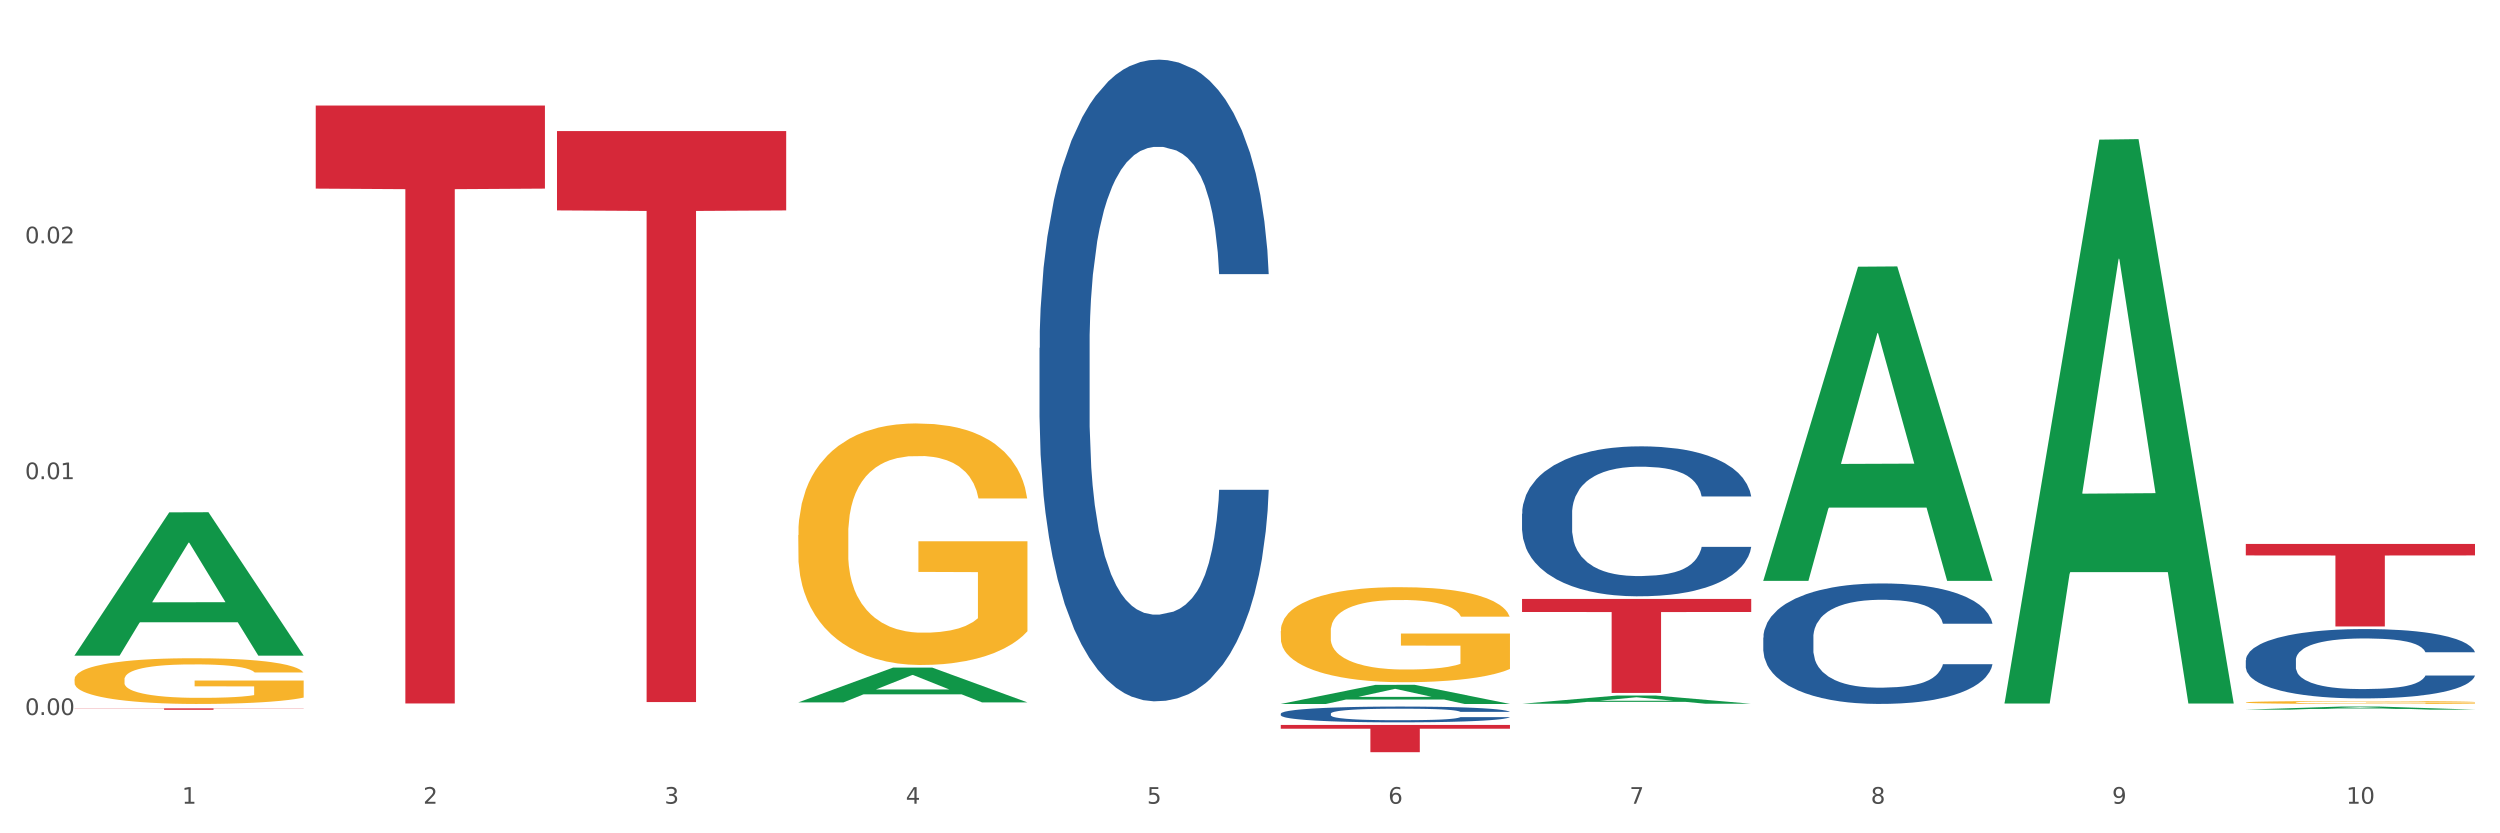
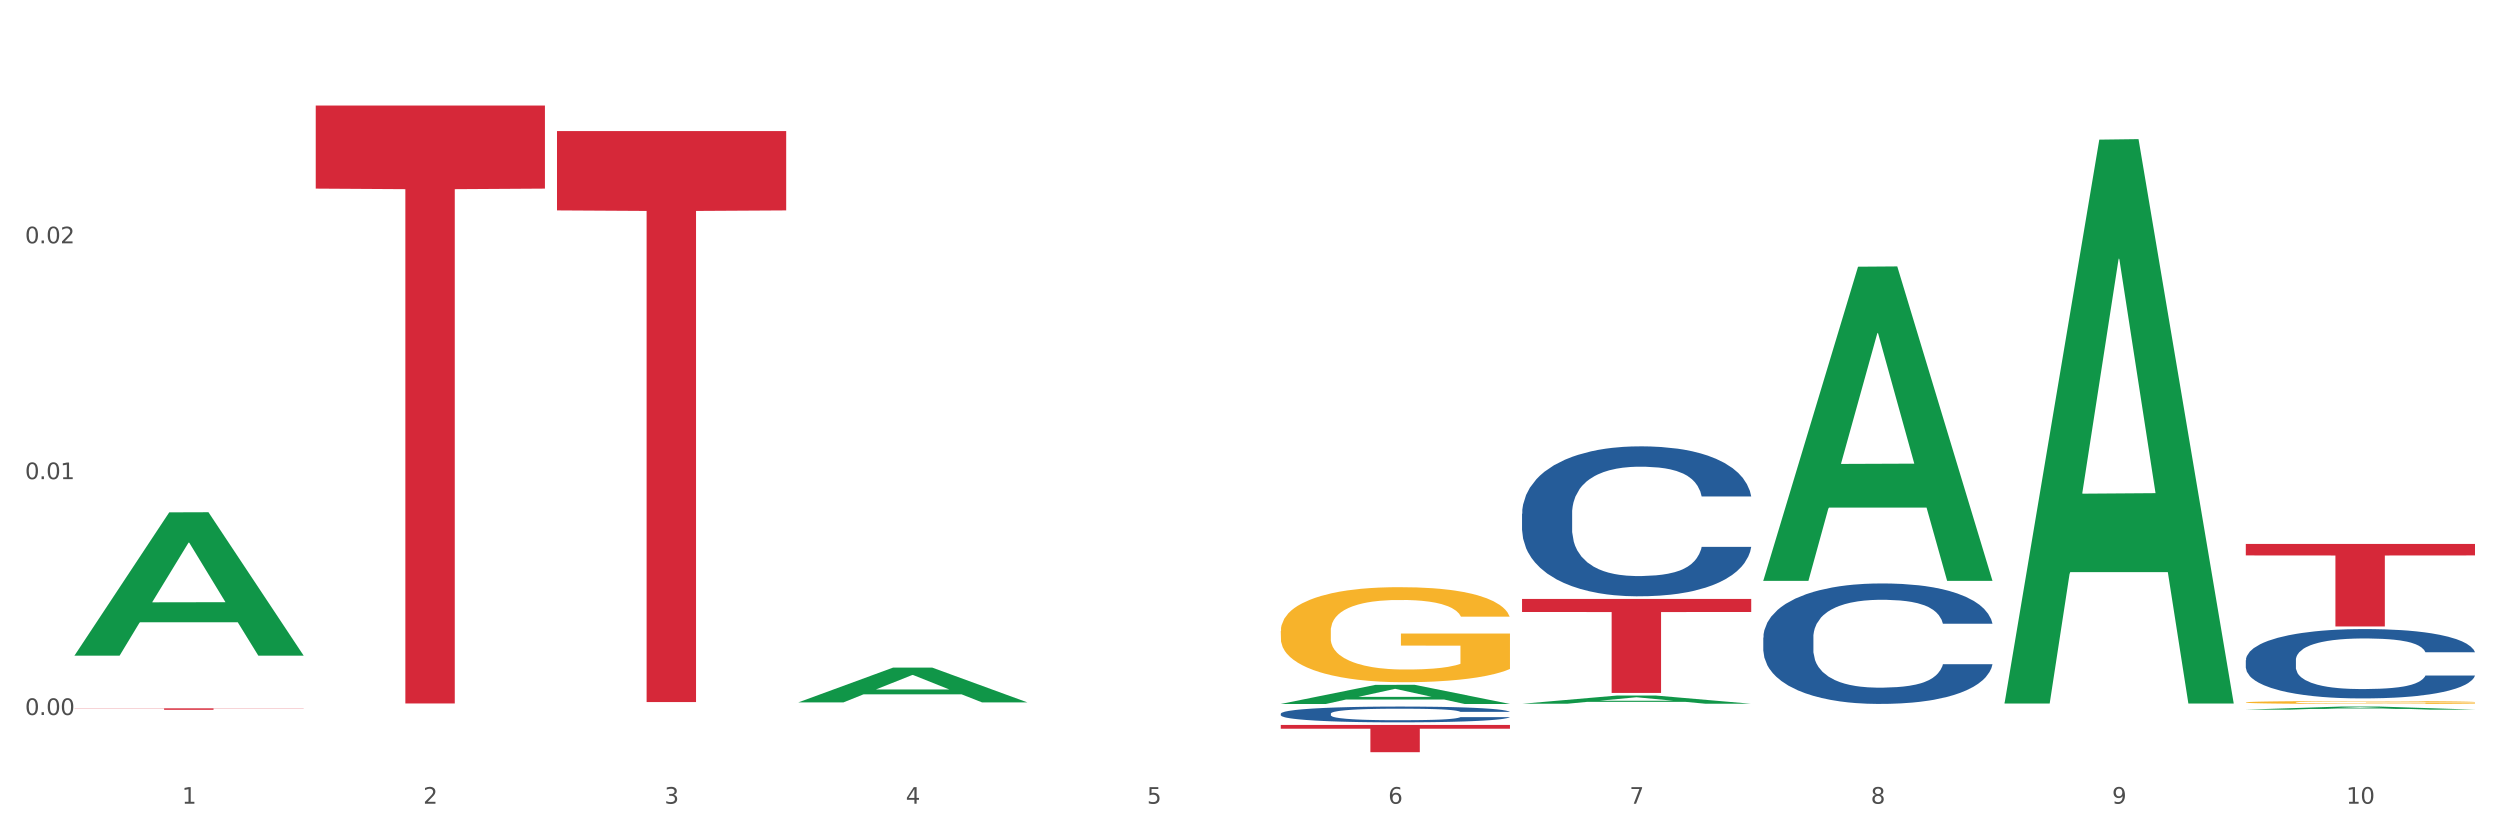
<svg xmlns="http://www.w3.org/2000/svg" xmlns:xlink="http://www.w3.org/1999/xlink" width="1080pt" height="360pt" viewBox="0 0 1080 360" version="1.1">
  <rect x="0" y="0" width="1080" height="360" fill="#333333" stroke="none" />
  <defs>
    <style type="text/css">*{stroke-linejoin: round; stroke-linecap: butt}</style>
  </defs>
  <g id="figure_1">
    <g id="patch_1">
      <path d="M 0 360  L 1080 360  L 1080 0  L 0 0  z " style="fill: #ffffff; stroke: #ffffff; stroke-linejoin: miter" />
    </g>
    <g id="axes_1">
      <g id="matplotlib.axis_1">
        <g id="xtick_1">
          <g id="text_1">
            <g style="fill: #4d4d4d" transform="translate(78.627 347.204) scale(0.096 -0.096)">
              <defs>
                <path id="DejaVuSans-31" d="M 794 531  L 1825 531  L 1825 4091  L 703 3866  L 703 4441  L 1819 4666  L 2450 4666  L 2450 531  L 3481 531  L 3481 0  L 794 0  L 794 531  z " transform="scale(0.016)" />
              </defs>
              <use xlink:href="#DejaVuSans-31" />
            </g>
          </g>
        </g>
        <g id="xtick_2">
          <g id="text_2">
            <g style="fill: #4d4d4d" transform="translate(182.851 347.204) scale(0.096 -0.096)">
              <defs>
                <path id="DejaVuSans-32" d="M 1228 531  L 3431 531  L 3431 0  L 469 0  L 469 531  Q 828 903 1448 1529  Q 2069 2156 2228 2338  Q 2531 2678 2651 2914  Q 2772 3150 2772 3378  Q 2772 3750 2511 3984  Q 2250 4219 1831 4219  Q 1534 4219 1204 4116  Q 875 4013 500 3803  L 500 4441  Q 881 4594 1212 4672  Q 1544 4750 1819 4750  Q 2544 4750 2975 4387  Q 3406 4025 3406 3419  Q 3406 3131 3298 2873  Q 3191 2616 2906 2266  Q 2828 2175 2409 1742  Q 1991 1309 1228 531  z " transform="scale(0.016)" />
              </defs>
              <use xlink:href="#DejaVuSans-32" />
            </g>
          </g>
        </g>
        <g id="xtick_3">
          <g id="text_3">
            <g style="fill: #4d4d4d" transform="translate(287.074 347.204) scale(0.096 -0.096)">
              <defs>
                <path id="DejaVuSans-33" d="M 2597 2516  Q 3050 2419 3304 2112  Q 3559 1806 3559 1356  Q 3559 666 3084 287  Q 2609 -91 1734 -91  Q 1441 -91 1130 -33  Q 819 25 488 141  L 488 750  Q 750 597 1062 519  Q 1375 441 1716 441  Q 2309 441 2620 675  Q 2931 909 2931 1356  Q 2931 1769 2642 2001  Q 2353 2234 1838 2234  L 1294 2234  L 1294 2753  L 1863 2753  Q 2328 2753 2575 2939  Q 2822 3125 2822 3475  Q 2822 3834 2567 4026  Q 2313 4219 1838 4219  Q 1578 4219 1281 4162  Q 984 4106 628 3988  L 628 4550  Q 988 4650 1302 4700  Q 1616 4750 1894 4750  Q 2613 4750 3031 4423  Q 3450 4097 3450 3541  Q 3450 3153 3228 2886  Q 3006 2619 2597 2516  z " transform="scale(0.016)" />
              </defs>
              <use xlink:href="#DejaVuSans-33" />
            </g>
          </g>
        </g>
        <g id="xtick_4">
          <g id="text_4">
            <g style="fill: #4d4d4d" transform="translate(391.298 347.204) scale(0.096 -0.096)">
              <defs>
                <path id="DejaVuSans-34" d="M 2419 4116  L 825 1625  L 2419 1625  L 2419 4116  z M 2253 4666  L 3047 4666  L 3047 1625  L 3713 1625  L 3713 1100  L 3047 1100  L 3047 0  L 2419 0  L 2419 1100  L 313 1100  L 313 1709  L 2253 4666  z " transform="scale(0.016)" />
              </defs>
              <use xlink:href="#DejaVuSans-34" />
            </g>
          </g>
        </g>
        <g id="xtick_5">
          <g id="text_5">
            <g style="fill: #4d4d4d" transform="translate(495.522 347.204) scale(0.096 -0.096)">
              <defs>
                <path id="DejaVuSans-35" d="M 691 4666  L 3169 4666  L 3169 4134  L 1269 4134  L 1269 2991  Q 1406 3038 1543 3061  Q 1681 3084 1819 3084  Q 2600 3084 3056 2656  Q 3513 2228 3513 1497  Q 3513 744 3044 326  Q 2575 -91 1722 -91  Q 1428 -91 1123 -41  Q 819 9 494 109  L 494 744  Q 775 591 1075 516  Q 1375 441 1709 441  Q 2250 441 2565 725  Q 2881 1009 2881 1497  Q 2881 1984 2565 2268  Q 2250 2553 1709 2553  Q 1456 2553 1204 2497  Q 953 2441 691 2322  L 691 4666  z " transform="scale(0.016)" />
              </defs>
              <use xlink:href="#DejaVuSans-35" />
            </g>
          </g>
        </g>
        <g id="xtick_6">
          <g id="text_6">
            <g style="fill: #4d4d4d" transform="translate(599.745 347.204) scale(0.096 -0.096)">
              <defs>
                <path id="DejaVuSans-36" d="M 2113 2584  Q 1688 2584 1439 2293  Q 1191 2003 1191 1497  Q 1191 994 1439 701  Q 1688 409 2113 409  Q 2538 409 2786 701  Q 3034 994 3034 1497  Q 3034 2003 2786 2293  Q 2538 2584 2113 2584  z M 3366 4563  L 3366 3988  Q 3128 4100 2886 4159  Q 2644 4219 2406 4219  Q 1781 4219 1451 3797  Q 1122 3375 1075 2522  Q 1259 2794 1537 2939  Q 1816 3084 2150 3084  Q 2853 3084 3261 2657  Q 3669 2231 3669 1497  Q 3669 778 3244 343  Q 2819 -91 2113 -91  Q 1303 -91 875 529  Q 447 1150 447 2328  Q 447 3434 972 4092  Q 1497 4750 2381 4750  Q 2619 4750 2861 4703  Q 3103 4656 3366 4563  z " transform="scale(0.016)" />
              </defs>
              <use xlink:href="#DejaVuSans-36" />
            </g>
          </g>
        </g>
        <g id="xtick_7">
          <g id="text_7">
            <g style="fill: #4d4d4d" transform="translate(703.969 347.204) scale(0.096 -0.096)">
              <defs>
                <path id="DejaVuSans-37" d="M 525 4666  L 3525 4666  L 3525 4397  L 1831 0  L 1172 0  L 2766 4134  L 525 4134  L 525 4666  z " transform="scale(0.016)" />
              </defs>
              <use xlink:href="#DejaVuSans-37" />
            </g>
          </g>
        </g>
        <g id="xtick_8">
          <g id="text_8">
            <g style="fill: #4d4d4d" transform="translate(808.193 347.204) scale(0.096 -0.096)">
              <defs>
                <path id="DejaVuSans-38" d="M 2034 2216  Q 1584 2216 1326 1975  Q 1069 1734 1069 1313  Q 1069 891 1326 650  Q 1584 409 2034 409  Q 2484 409 2743 651  Q 3003 894 3003 1313  Q 3003 1734 2745 1975  Q 2488 2216 2034 2216  z M 1403 2484  Q 997 2584 770 2862  Q 544 3141 544 3541  Q 544 4100 942 4425  Q 1341 4750 2034 4750  Q 2731 4750 3128 4425  Q 3525 4100 3525 3541  Q 3525 3141 3298 2862  Q 3072 2584 2669 2484  Q 3125 2378 3379 2068  Q 3634 1759 3634 1313  Q 3634 634 3220 271  Q 2806 -91 2034 -91  Q 1263 -91 848 271  Q 434 634 434 1313  Q 434 1759 690 2068  Q 947 2378 1403 2484  z M 1172 3481  Q 1172 3119 1398 2916  Q 1625 2713 2034 2713  Q 2441 2713 2670 2916  Q 2900 3119 2900 3481  Q 2900 3844 2670 4047  Q 2441 4250 2034 4250  Q 1625 4250 1398 4047  Q 1172 3844 1172 3481  z " transform="scale(0.016)" />
              </defs>
              <use xlink:href="#DejaVuSans-38" />
            </g>
          </g>
        </g>
        <g id="xtick_9">
          <g id="text_9">
            <g style="fill: #4d4d4d" transform="translate(912.416 347.204) scale(0.096 -0.096)">
              <defs>
                <path id="DejaVuSans-39" d="M 703 97  L 703 672  Q 941 559 1184 500  Q 1428 441 1663 441  Q 2288 441 2617 861  Q 2947 1281 2994 2138  Q 2813 1869 2534 1725  Q 2256 1581 1919 1581  Q 1219 1581 811 2004  Q 403 2428 403 3163  Q 403 3881 828 4315  Q 1253 4750 1959 4750  Q 2769 4750 3195 4129  Q 3622 3509 3622 2328  Q 3622 1225 3098 567  Q 2575 -91 1691 -91  Q 1453 -91 1209 -44  Q 966 3 703 97  z M 1959 2075  Q 2384 2075 2632 2365  Q 2881 2656 2881 3163  Q 2881 3666 2632 3958  Q 2384 4250 1959 4250  Q 1534 4250 1286 3958  Q 1038 3666 1038 3163  Q 1038 2656 1286 2365  Q 1534 2075 1959 2075  z " transform="scale(0.016)" />
              </defs>
              <use xlink:href="#DejaVuSans-39" />
            </g>
          </g>
        </g>
        <g id="xtick_10">
          <g id="text_10">
            <g style="fill: #4d4d4d" transform="translate(1013.586 347.204) scale(0.096 -0.096)">
              <defs>
                <path id="DejaVuSans-30" d="M 2034 4250  Q 1547 4250 1301 3770  Q 1056 3291 1056 2328  Q 1056 1369 1301 889  Q 1547 409 2034 409  Q 2525 409 2770 889  Q 3016 1369 3016 2328  Q 3016 3291 2770 3770  Q 2525 4250 2034 4250  z M 2034 4750  Q 2819 4750 3233 4129  Q 3647 3509 3647 2328  Q 3647 1150 3233 529  Q 2819 -91 2034 -91  Q 1250 -91 836 529  Q 422 1150 422 2328  Q 422 3509 836 4129  Q 1250 4750 2034 4750  z " transform="scale(0.016)" />
              </defs>
              <use xlink:href="#DejaVuSans-31" />
              <use xlink:href="#DejaVuSans-30" transform="translate(63.623 0)" />
            </g>
          </g>
        </g>
        <g id="xtick_11" />
        <g id="xtick_12" />
        <g id="xtick_13" />
        <g id="xtick_14" />
        <g id="xtick_15" />
        <g id="xtick_16" />
        <g id="xtick_17" />
        <g id="xtick_18" />
        <g id="xtick_19" />
      </g>
      <g id="matplotlib.axis_2">
        <g id="ytick_1">
          <g id="text_11">
            <g style="fill: #4d4d4d" transform="translate(10.8 308.881) scale(0.096 -0.096)">
              <defs>
                <path id="DejaVuSans-2e" d="M 684 794  L 1344 794  L 1344 0  L 684 0  L 684 794  z " transform="scale(0.016)" />
              </defs>
              <use xlink:href="#DejaVuSans-30" />
              <use xlink:href="#DejaVuSans-2e" transform="translate(63.623 0)" />
              <use xlink:href="#DejaVuSans-30" transform="translate(95.41 0)" />
              <use xlink:href="#DejaVuSans-30" transform="translate(159.033 0)" />
            </g>
          </g>
        </g>
        <g id="ytick_2">
          <g id="text_12">
            <g style="fill: #4d4d4d" transform="translate(10.8 206.995) scale(0.096 -0.096)">
              <use xlink:href="#DejaVuSans-30" />
              <use xlink:href="#DejaVuSans-2e" transform="translate(63.623 0)" />
              <use xlink:href="#DejaVuSans-30" transform="translate(95.41 0)" />
              <use xlink:href="#DejaVuSans-31" transform="translate(159.033 0)" />
            </g>
          </g>
        </g>
        <g id="ytick_3">
          <g id="text_13">
            <g style="fill: #4d4d4d" transform="translate(10.8 105.109) scale(0.096 -0.096)">
              <use xlink:href="#DejaVuSans-30" />
              <use xlink:href="#DejaVuSans-2e" transform="translate(63.623 0)" />
              <use xlink:href="#DejaVuSans-30" transform="translate(95.41 0)" />
              <use xlink:href="#DejaVuSans-32" transform="translate(159.033 0)" />
            </g>
          </g>
        </g>
        <g id="ytick_4" />
        <g id="ytick_5" />
        <g id="ytick_6" />
      </g>
      <g id="PolyCollection_1">
        <path d="M 32.175 283.123  L 32.277 283.065  L 73.107 221.334  L 90.051 221.276  L 131.187 283.239  L 111.589 283.239  L 102.709 268.81  L 60.552 268.81  L 60.246 269.043  L 51.671 283.239  L 32.175 283.239  L 32.175 283.123  L 65.86 260.199  L 97.401 260.141  L 81.783 234.483  L 81.579 234.366  L 81.375 234.541  L 65.758 260.141  L 65.86 260.199  L 32.175 283.123  z " clip-path="url(#p0d731967b4)" style="fill: #109648" />
        <path d="M 970.188 234.991  L 1069.2 234.991  L 1069.2 239.944  L 1030.252 239.977  L 1030.252 270.632  L 1008.901 270.632  L 1008.901 239.977  L 970.188 239.944  L 970.188 235.025  L 970.188 234.991  z " clip-path="url(#p0d731967b4)" style="fill: #d62839" />
        <path d="M 657.517 258.725  L 756.529 258.725  L 756.529 264.371  L 717.581 264.409  L 717.581 299.358  L 696.23 299.358  L 696.23 264.409  L 657.517 264.371  L 657.517 258.763  L 657.517 258.725  z " clip-path="url(#p0d731967b4)" style="fill: #d62839" />
        <path d="M 553.293 313.175  L 652.306 313.175  L 652.306 314.811  L 613.358 314.822  L 613.358 324.95  L 592.006 324.95  L 592.006 314.822  L 553.293 314.811  L 553.293 313.186  L 553.293 313.175  z " clip-path="url(#p0d731967b4)" style="fill: #d62839" />
        <path d="M 240.622 56.617  L 339.635 56.617  L 339.635 90.897  L 300.687 91.128  L 300.687 303.293  L 279.336 303.293  L 279.336 91.128  L 240.622 90.897  L 240.622 56.848  L 240.622 56.617  z " clip-path="url(#p0d731967b4)" style="fill: #d62839" />
        <path d="M 136.399 45.585  L 235.411 45.585  L 235.411 81.482  L 196.463 81.724  L 196.463 303.897  L 175.112 303.897  L 175.112 81.724  L 136.399 81.482  L 136.399 45.827  L 136.399 45.585  z " clip-path="url(#p0d731967b4)" style="fill: #d62839" />
        <path d="M 32.175 306.005  L 131.187 306.005  L 131.187 306.092  L 92.239 306.092  L 92.239 306.627  L 70.888 306.627  L 70.888 306.092  L 32.175 306.092  L 32.175 306.006  L 32.175 306.005  z " clip-path="url(#p0d731967b4)" style="fill: #d62839" />
-         <path d="M 449.069 150.317  L 449.187 150.064  L 449.187 142.975  L 449.538 133.355  L 450.825 115.633  L 452.464 102.215  L 455.272 86.519  L 456.794 79.937  L 458.783 72.595  L 462.88 60.696  L 467.561 50.57  L 470.838 45  L 473.296 41.456  L 478.797 35.127  L 481.957 32.342  L 485.234 30.063  L 488.042 28.544  L 492.724 26.772  L 496.469 26.013  L 500.799 25.759  L 504.427 26.013  L 509.226 27.025  L 516.248 30.063  L 518.94 31.835  L 522.568 34.873  L 526.313 38.924  L 529.356 42.975  L 532.867 48.798  L 536.495 56.392  L 540.006 66.013  L 542.464 74.874  L 544.454 84.241  L 546.209 95.633  L 547.497 108.038  L 548.082 118.418  L 526.664 118.418  L 526.079 109.051  L 524.909 98.924  L 523.738 92.089  L 522.451 86.519  L 520.461 80.19  L 518.706 76.139  L 515.78 71.329  L 513.088 68.291  L 510.864 66.519  L 508.173 65  L 502.438 63.481  L 498.342 63.481  L 495.767 63.987  L 492.607 65.253  L 489.915 67.025  L 486.755 70.063  L 484.297 73.355  L 481.84 77.658  L 480.435 80.696  L 478.328 86.266  L 476.924 90.823  L 475.051 98.671  L 473.998 104.241  L 472.126 118.671  L 471.306 129.304  L 470.955 136.646  L 470.721 144.747  L 470.721 184.241  L 471.423 201.963  L 472.009 209.557  L 472.945 218.165  L 474.7 229.304  L 477.275 240.19  L 479.967 248.039  L 482.191 252.849  L 484.297 256.393  L 486.404 259.178  L 488.979 261.71  L 491.085 263.229  L 494.245 264.748  L 497.991 265.507  L 500.916 265.507  L 506.885 264.241  L 509.577 262.975  L 512.152 261.203  L 514.961 258.418  L 517.184 255.38  L 518.472 253.102  L 520.578 248.292  L 522.217 243.228  L 523.621 237.406  L 524.558 232.342  L 525.611 224.747  L 526.43 216.14  L 526.664 211.583  L 548.082 211.583  L 547.614 220.697  L 546.795 229.558  L 545.156 241.456  L 543.869 248.292  L 541.879 256.646  L 539.772 263.735  L 536.846 271.583  L 534.155 277.406  L 531.346 282.469  L 528.303 287.026  L 522.802 293.355  L 520.813 295.127  L 516.599 298.165  L 513.322 299.937  L 508.524 301.71  L 503.608 302.722  L 498.459 302.975  L 493.894 302.469  L 488.862 300.95  L 485.702 299.431  L 482.191 297.153  L 478.094 293.608  L 474.232 289.305  L 470.604 284.241  L 467.21 278.418  L 464.05 271.836  L 459.954 260.95  L 456.911 250.317  L 454.687 240.444  L 453.166 232.089  L 451.644 221.456  L 450.825 214.114  L 449.538 196.393  L 449.069 179.937  L 449.069 150.317  z " clip-path="url(#p0d731967b4)" style="fill: #255c99" />
        <path d="M 553.293 308.299  L 553.41 308.293  L 553.41 308.119  L 553.761 307.882  L 555.049 307.446  L 556.687 307.115  L 559.496 306.729  L 561.017 306.567  L 563.007 306.386  L 567.103 306.093  L 571.785 305.844  L 575.062 305.707  L 577.52 305.62  L 583.02 305.464  L 586.18 305.396  L 589.457 305.339  L 592.266 305.302  L 596.948 305.258  L 600.693 305.24  L 605.023 305.234  L 608.651 305.24  L 613.45 305.265  L 620.472 305.339  L 623.164 305.383  L 626.792 305.458  L 630.537 305.558  L 633.58 305.657  L 637.091 305.801  L 640.719 305.988  L 644.23 306.224  L 646.688 306.442  L 648.677 306.673  L 650.433 306.953  L 651.72 307.259  L 652.306 307.514  L 630.888 307.514  L 630.303 307.284  L 629.132 307.034  L 627.962 306.866  L 626.675 306.729  L 624.685 306.573  L 622.929 306.474  L 620.004 306.355  L 617.312 306.28  L 615.088 306.237  L 612.396 306.199  L 606.661 306.162  L 602.565 306.162  L 599.99 306.174  L 596.83 306.206  L 594.139 306.249  L 590.979 306.324  L 588.521 306.405  L 586.063 306.511  L 584.659 306.586  L 582.552 306.723  L 581.148 306.835  L 579.275 307.028  L 578.222 307.165  L 576.349 307.521  L 575.53 307.782  L 575.179 307.963  L 574.945 308.162  L 574.945 309.135  L 575.647 309.571  L 576.232 309.758  L 577.168 309.97  L 578.924 310.244  L 581.499 310.512  L 584.191 310.705  L 586.414 310.823  L 588.521 310.911  L 590.628 310.979  L 593.202 311.041  L 595.309 311.079  L 598.469 311.116  L 602.214 311.135  L 605.14 311.135  L 611.109 311.104  L 613.801 311.073  L 616.375 311.029  L 619.184 310.96  L 621.408 310.886  L 622.695 310.83  L 624.802 310.711  L 626.441 310.587  L 627.845 310.443  L 628.781 310.319  L 629.835 310.132  L 630.654 309.92  L 630.888 309.808  L 652.306 309.808  L 651.837 310.032  L 651.018 310.25  L 649.38 310.543  L 648.092 310.711  L 646.103 310.917  L 643.996 311.091  L 641.07 311.284  L 638.378 311.428  L 635.569 311.552  L 632.526 311.665  L 627.026 311.82  L 625.036 311.864  L 620.823 311.939  L 617.546 311.982  L 612.747 312.026  L 607.832 312.051  L 602.682 312.057  L 598.118 312.045  L 593.085 312.007  L 589.925 311.97  L 586.414 311.914  L 582.318 311.827  L 578.456 311.721  L 574.828 311.596  L 571.434 311.453  L 568.274 311.291  L 564.177 311.023  L 561.135 310.761  L 558.911 310.518  L 557.389 310.312  L 555.868 310.051  L 555.049 309.87  L 553.761 309.434  L 553.293 309.029  L 553.293 308.299  z " clip-path="url(#p0d731967b4)" style="fill: #255c99" />
        <path d="M 657.517 221.927  L 657.634 221.868  L 657.634 220.211  L 657.985 217.962  L 659.272 213.821  L 660.911 210.684  L 663.72 207.016  L 665.241 205.477  L 667.231 203.761  L 671.327 200.98  L 676.008 198.614  L 679.285 197.312  L 681.743 196.484  L 687.244 195.004  L 690.404 194.353  L 693.681 193.821  L 696.49 193.466  L 701.171 193.052  L 704.916 192.874  L 709.247 192.815  L 712.875 192.874  L 717.673 193.111  L 724.695 193.821  L 727.387 194.235  L 731.015 194.945  L 734.76 195.892  L 737.803 196.839  L 741.314 198.199  L 744.943 199.975  L 748.454 202.223  L 750.911 204.294  L 752.901 206.483  L 754.657 209.146  L 755.944 212.045  L 756.529 214.471  L 735.112 214.471  L 734.526 212.282  L 733.356 209.915  L 732.186 208.318  L 730.898 207.016  L 728.909 205.537  L 727.153 204.59  L 724.227 203.466  L 721.535 202.756  L 719.312 202.341  L 716.62 201.986  L 710.885 201.631  L 706.789 201.631  L 704.214 201.75  L 701.054 202.046  L 698.362 202.46  L 695.202 203.17  L 692.745 203.939  L 690.287 204.945  L 688.882 205.655  L 686.776 206.957  L 685.371 208.022  L 683.499 209.856  L 682.445 211.158  L 680.573 214.531  L 679.754 217.016  L 679.402 218.732  L 679.168 220.625  L 679.168 229.856  L 679.871 233.998  L 680.456 235.773  L 681.392 237.785  L 683.148 240.388  L 685.722 242.932  L 688.414 244.767  L 690.638 245.891  L 692.745 246.719  L 694.851 247.37  L 697.426 247.962  L 699.533 248.317  L 702.693 248.672  L 706.438 248.85  L 709.364 248.85  L 715.332 248.554  L 718.024 248.258  L 720.599 247.844  L 723.408 247.193  L 725.632 246.483  L 726.919 245.95  L 729.026 244.826  L 730.664 243.643  L 732.069 242.282  L 733.005 241.098  L 734.058 239.323  L 734.877 237.311  L 735.112 236.246  L 756.529 236.246  L 756.061 238.376  L 755.242 240.447  L 753.603 243.228  L 752.316 244.826  L 750.326 246.779  L 748.22 248.435  L 745.294 250.27  L 742.602 251.631  L 739.793 252.814  L 736.75 253.879  L 731.249 255.358  L 729.26 255.772  L 725.046 256.483  L 721.769 256.897  L 716.971 257.311  L 712.055 257.548  L 706.906 257.607  L 702.341 257.488  L 697.309 257.133  L 694.149 256.778  L 690.638 256.246  L 686.542 255.417  L 682.679 254.412  L 679.051 253.228  L 675.657 251.867  L 672.497 250.329  L 668.401 247.784  L 665.358 245.299  L 663.134 242.992  L 661.613 241.039  L 660.091 238.554  L 659.272 236.838  L 657.985 232.696  L 657.517 228.85  L 657.517 221.927  z " clip-path="url(#p0d731967b4)" style="fill: #255c99" />
        <path d="M 761.74 275.434  L 761.857 275.386  L 761.857 274.055  L 762.208 272.248  L 763.496 268.921  L 765.134 266.401  L 767.943 263.454  L 769.465 262.218  L 771.454 260.839  L 775.551 258.605  L 780.232 256.703  L 783.509 255.658  L 785.967 254.992  L 791.467 253.804  L 794.627 253.281  L 797.904 252.853  L 800.713 252.568  L 805.395 252.235  L 809.14 252.092  L 813.47 252.045  L 817.098 252.092  L 821.897 252.282  L 828.919 252.853  L 831.611 253.186  L 835.239 253.756  L 838.984 254.517  L 842.027 255.277  L 845.538 256.371  L 849.166 257.797  L 852.677 259.603  L 855.135 261.267  L 857.125 263.026  L 858.88 265.165  L 860.168 267.495  L 860.753 269.444  L 839.335 269.444  L 838.75 267.685  L 837.58 265.783  L 836.409 264.5  L 835.122 263.454  L 833.132 262.265  L 831.377 261.505  L 828.451 260.602  L 825.759 260.031  L 823.535 259.698  L 820.843 259.413  L 815.109 259.128  L 811.012 259.128  L 808.438 259.223  L 805.278 259.461  L 802.586 259.793  L 799.426 260.364  L 796.968 260.982  L 794.51 261.79  L 793.106 262.36  L 790.999 263.406  L 789.595 264.262  L 787.722 265.736  L 786.669 266.782  L 784.796 269.491  L 783.977 271.488  L 783.626 272.866  L 783.392 274.388  L 783.392 281.804  L 784.094 285.131  L 784.679 286.558  L 785.616 288.174  L 787.371 290.266  L 789.946 292.31  L 792.638 293.783  L 794.862 294.687  L 796.968 295.352  L 799.075 295.875  L 801.65 296.35  L 803.756 296.636  L 806.916 296.921  L 810.661 297.064  L 813.587 297.064  L 819.556 296.826  L 822.248 296.588  L 824.823 296.255  L 827.632 295.732  L 829.855 295.162  L 831.143 294.734  L 833.249 293.831  L 834.888 292.88  L 836.292 291.787  L 837.229 290.836  L 838.282 289.41  L 839.101 287.794  L 839.335 286.938  L 860.753 286.938  L 860.285 288.649  L 859.465 290.313  L 857.827 292.547  L 856.539 293.831  L 854.55 295.4  L 852.443 296.731  L 849.517 298.204  L 846.825 299.298  L 844.017 300.249  L 840.974 301.104  L 835.473 302.293  L 833.483 302.626  L 829.27 303.196  L 825.993 303.529  L 821.195 303.862  L 816.279 304.052  L 811.13 304.099  L 806.565 304.004  L 801.533 303.719  L 798.373 303.434  L 794.862 303.006  L 790.765 302.34  L 786.903 301.532  L 783.275 300.581  L 779.881 299.488  L 776.721 298.252  L 772.625 296.208  L 769.582 294.211  L 767.358 292.357  L 765.837 290.788  L 764.315 288.792  L 763.496 287.413  L 762.208 284.086  L 761.74 280.996  L 761.74 275.434  z " clip-path="url(#p0d731967b4)" style="fill: #255c99" />
        <path d="M 970.188 285.216  L 970.305 285.189  L 970.305 284.422  L 970.656 283.382  L 971.943 281.466  L 973.582 280.016  L 976.39 278.319  L 977.912 277.607  L 979.902 276.814  L 983.998 275.527  L 988.679 274.432  L 991.956 273.83  L 994.414 273.447  L 999.915 272.763  L 1003.075 272.462  L 1006.352 272.215  L 1009.161 272.051  L 1013.842 271.86  L 1017.587 271.778  L 1021.917 271.75  L 1025.546 271.778  L 1030.344 271.887  L 1037.366 272.215  L 1040.058 272.407  L 1043.686 272.735  L 1047.431 273.173  L 1050.474 273.611  L 1053.985 274.241  L 1057.613 275.062  L 1061.125 276.102  L 1063.582 277.06  L 1065.572 278.072  L 1067.327 279.304  L 1068.615 280.645  L 1069.2 281.767  L 1047.782 281.767  L 1047.197 280.755  L 1046.027 279.66  L 1044.857 278.921  L 1043.569 278.319  L 1041.58 277.635  L 1039.824 277.197  L 1036.898 276.677  L 1034.206 276.348  L 1031.983 276.157  L 1029.291 275.992  L 1023.556 275.828  L 1019.46 275.828  L 1016.885 275.883  L 1013.725 276.02  L 1011.033 276.211  L 1007.873 276.54  L 1005.415 276.896  L 1002.958 277.361  L 1001.553 277.689  L 999.447 278.291  L 998.042 278.784  L 996.17 279.633  L 995.116 280.235  L 993.244 281.795  L 992.424 282.944  L 992.073 283.738  L 991.839 284.614  L 991.839 288.883  L 992.541 290.799  L 993.127 291.62  L 994.063 292.551  L 995.818 293.755  L 998.393 294.932  L 1001.085 295.78  L 1003.309 296.3  L 1005.415 296.684  L 1007.522 296.985  L 1010.097 297.258  L 1012.203 297.423  L 1015.363 297.587  L 1019.109 297.669  L 1022.035 297.669  L 1028.003 297.532  L 1030.695 297.395  L 1033.27 297.204  L 1036.079 296.903  L 1038.303 296.574  L 1039.59 296.328  L 1041.697 295.808  L 1043.335 295.26  L 1044.739 294.631  L 1045.676 294.084  L 1046.729 293.262  L 1047.548 292.332  L 1047.782 291.839  L 1069.2 291.839  L 1068.732 292.825  L 1067.913 293.783  L 1066.274 295.069  L 1064.987 295.808  L 1062.997 296.711  L 1060.89 297.477  L 1057.965 298.326  L 1055.273 298.955  L 1052.464 299.503  L 1049.421 299.995  L 1043.92 300.68  L 1041.931 300.871  L 1037.717 301.2  L 1034.44 301.391  L 1029.642 301.583  L 1024.726 301.692  L 1019.577 301.72  L 1015.012 301.665  L 1009.98 301.501  L 1006.82 301.336  L 1003.309 301.09  L 999.212 300.707  L 995.35 300.242  L 991.722 299.694  L 988.328 299.065  L 985.168 298.353  L 981.072 297.176  L 978.029 296.027  L 975.805 294.959  L 974.284 294.056  L 972.762 292.907  L 971.943 292.113  L 970.656 290.197  L 970.188 288.418  L 970.188 285.216  z " clip-path="url(#p0d731967b4)" style="fill: #255c99" />
        <path d="M 970.188 303.428  L 970.304 303.427  L 970.304 303.385  L 970.538 303.349  L 971.707 303.261  L 973.461 303.189  L 974.747 303.15  L 976.032 303.119  L 977.552 303.087  L 979.422 303.055  L 982.813 303.007  L 984.917 302.982  L 987.488 302.957  L 992.164 302.919  L 995.554 302.898  L 999.061 302.881  L 1004.789 302.86  L 1008.53 302.85  L 1012.505 302.843  L 1017.297 302.839  L 1020.921 302.838  L 1028.87 302.841  L 1035.65 302.852  L 1038.923 302.86  L 1043.132 302.874  L 1045.353 302.883  L 1048.977 302.902  L 1052.717 302.926  L 1055.289 302.947  L 1059.147 302.987  L 1062.069 303.027  L 1064.758 303.076  L 1066.161 303.109  L 1067.213 303.141  L 1068.148 303.177  L 1069.083 303.234  L 1048.041 303.234  L 1047.223 303.194  L 1045.937 303.155  L 1044.067 303.118  L 1042.43 303.094  L 1039.625 303.065  L 1037.053 303.046  L 1034.364 303.032  L 1031.091 303.021  L 1028.52 303.015  L 1024.896 303.01  L 1017.765 303.011  L 1012.972 303.021  L 1009.699 303.032  L 1007.595 303.043  L 1005.724 303.055  L 1003.62 303.071  L 1001.165 303.095  L 999.412 303.118  L 997.659 303.146  L 996.256 303.174  L 994.97 303.206  L 993.918 303.241  L 993.1 303.278  L 992.398 303.322  L 991.814 303.395  L 991.814 303.555  L 992.047 303.592  L 992.632 303.639  L 993.333 303.676  L 994.502 303.719  L 995.554 303.748  L 997.542 303.79  L 999.763 303.825  L 1001.516 303.847  L 1003.27 303.866  L 1006.309 303.892  L 1009.699 303.913  L 1012.621 303.925  L 1016.596 303.937  L 1019.285 303.942  L 1021.623 303.944  L 1027.351 303.944  L 1031.442 303.941  L 1036.001 303.932  L 1039.508 303.922  L 1042.43 303.909  L 1045.704 303.888  L 1047.808 303.868  L 1047.808 303.624  L 1022.09 303.623  L 1022.09 303.461  L 1069.2 303.461  L 1069.2 303.937  L 1067.213 303.962  L 1064.992 303.984  L 1062.654 304.004  L 1059.147 304.028  L 1054.938 304.051  L 1051.198 304.068  L 1047.223 304.082  L 1042.547 304.095  L 1036.469 304.106  L 1032.728 304.111  L 1028.052 304.114  L 1022.558 304.116  L 1017.765 304.113  L 1013.089 304.107  L 1008.179 304.097  L 1003.387 304.082  L 999.763 304.067  L 996.139 304.048  L 992.281 304.023  L 989.242 304  L 986.904 303.979  L 984.332 303.952  L 981.527 303.917  L 979.422 303.886  L 977.552 303.853  L 975.565 303.811  L 974.162 303.775  L 972.759 303.729  L 971.941 303.695  L 971.006 303.643  L 970.304 303.569  L 970.188 303.428  z " clip-path="url(#p0d731967b4)" style="fill: #f7b32b" />
        <path d="M 553.293 272.634  L 553.41 272.597  L 553.41 271.247  L 553.644 270.084  L 554.813 267.271  L 556.566 264.945  L 557.852 263.708  L 559.138 262.695  L 560.658 261.682  L 562.528 260.632  L 565.918 259.094  L 568.022 258.307  L 570.594 257.481  L 575.27 256.281  L 578.66 255.606  L 582.167 255.044  L 587.895 254.368  L 591.636 254.068  L 595.61 253.843  L 600.403 253.693  L 604.027 253.656  L 611.976 253.768  L 618.756 254.106  L 622.029 254.368  L 626.237 254.818  L 628.458 255.119  L 632.082 255.719  L 635.823 256.506  L 638.395 257.181  L 642.252 258.457  L 645.175 259.732  L 647.863 261.307  L 649.266 262.395  L 650.318 263.408  L 651.253 264.57  L 652.189 266.408  L 631.147 266.408  L 630.329 265.096  L 629.043 263.858  L 627.173 262.658  L 625.536 261.907  L 622.73 260.97  L 620.159 260.37  L 617.47 259.919  L 614.197 259.544  L 611.625 259.357  L 608.001 259.207  L 600.87 259.244  L 596.078 259.544  L 592.805 259.919  L 590.7 260.257  L 588.83 260.632  L 586.726 261.157  L 584.271 261.945  L 582.518 262.658  L 580.764 263.558  L 579.361 264.458  L 578.075 265.508  L 577.023 266.633  L 576.205 267.796  L 575.504 269.221  L 574.919 271.584  L 574.919 276.723  L 575.153 277.886  L 575.737 279.423  L 576.439 280.586  L 577.608 281.974  L 578.66 282.912  L 580.647 284.262  L 582.868 285.387  L 584.622 286.1  L 586.375 286.7  L 589.415 287.525  L 592.805 288.2  L 595.727 288.613  L 599.702 288.988  L 602.39 289.138  L 604.728 289.213  L 610.456 289.213  L 614.548 289.1  L 619.107 288.838  L 622.613 288.5  L 625.536 288.088  L 628.809 287.412  L 630.913 286.775  L 630.913 278.936  L 605.196 278.898  L 605.196 273.685  L 652.306 273.685  L 652.306 288.988  L 650.318 289.775  L 648.097 290.488  L 645.759 291.126  L 642.252 291.913  L 638.044 292.663  L 634.303 293.189  L 630.329 293.639  L 625.653 294.051  L 619.574 294.426  L 615.833 294.576  L 611.158 294.689  L 605.663 294.726  L 600.87 294.651  L 596.195 294.464  L 591.285 294.126  L 586.492 293.639  L 582.868 293.151  L 579.244 292.551  L 575.387 291.763  L 572.347 291.013  L 570.009 290.338  L 567.438 289.475  L 564.632 288.35  L 562.528 287.337  L 560.658 286.287  L 558.67 284.937  L 557.268 283.774  L 555.865 282.311  L 555.047 281.224  L 554.111 279.536  L 553.41 277.173  L 553.293 272.634  z " clip-path="url(#p0d731967b4)" style="fill: #f7b32b" />
-         <path d="M 32.175 293.487  L 32.292 293.469  L 32.292 292.82  L 32.526 292.26  L 33.695 290.907  L 35.448 289.788  L 36.734 289.193  L 38.02 288.706  L 39.54 288.219  L 41.41 287.713  L 44.8 286.973  L 46.904 286.595  L 49.476 286.198  L 54.152 285.62  L 57.542 285.295  L 61.049 285.025  L 66.777 284.7  L 70.517 284.556  L 74.492 284.447  L 79.285 284.375  L 82.909 284.357  L 90.858 284.411  L 97.638 284.574  L 100.911 284.7  L 105.119 284.916  L 107.34 285.061  L 110.964 285.349  L 114.705 285.728  L 117.277 286.053  L 121.134 286.667  L 124.057 287.28  L 126.745 288.038  L 128.148 288.561  L 129.2 289.049  L 130.135 289.608  L 131.071 290.492  L 110.029 290.492  L 109.211 289.861  L 107.925 289.265  L 106.054 288.688  L 104.418 288.327  L 101.612 287.876  L 99.041 287.587  L 96.352 287.37  L 93.079 287.19  L 90.507 287.1  L 86.883 287.028  L 79.752 287.046  L 74.96 287.19  L 71.686 287.37  L 69.582 287.533  L 67.712 287.713  L 65.608 287.966  L 63.153 288.345  L 61.399 288.688  L 59.646 289.121  L 58.243 289.554  L 56.957 290.059  L 55.905 290.6  L 55.087 291.16  L 54.386 291.845  L 53.801 292.982  L 53.801 295.454  L 54.035 296.014  L 54.619 296.754  L 55.321 297.313  L 56.49 297.981  L 57.542 298.432  L 59.529 299.081  L 61.75 299.623  L 63.504 299.965  L 65.257 300.254  L 68.296 300.651  L 71.686 300.976  L 74.609 301.174  L 78.583 301.355  L 81.272 301.427  L 83.61 301.463  L 89.338 301.463  L 93.429 301.409  L 97.988 301.283  L 101.495 301.12  L 104.418 300.922  L 107.691 300.597  L 109.795 300.29  L 109.795 296.519  L 84.078 296.501  L 84.078 293.993  L 131.187 293.993  L 131.187 301.355  L 129.2 301.734  L 126.979 302.077  L 124.641 302.383  L 121.134 302.762  L 116.926 303.123  L 113.185 303.376  L 109.211 303.592  L 104.535 303.791  L 98.456 303.971  L 94.715 304.043  L 90.039 304.098  L 84.545 304.116  L 79.752 304.08  L 75.076 303.989  L 70.167 303.827  L 65.374 303.592  L 61.75 303.358  L 58.126 303.069  L 54.269 302.69  L 51.229 302.329  L 48.891 302.004  L 46.32 301.589  L 43.514 301.048  L 41.41 300.561  L 39.54 300.056  L 37.552 299.406  L 36.15 298.847  L 34.747 298.143  L 33.928 297.62  L 32.993 296.808  L 32.292 295.671  L 32.175 293.487  z " clip-path="url(#p0d731967b4)" style="fill: #f7b32b" />
        <path d="M 657.517 304.021  L 657.619 304.017  L 698.449 300.479  L 715.393 300.476  L 756.529 304.027  L 736.931 304.027  L 728.05 303.2  L 685.893 303.2  L 685.587 303.214  L 677.013 304.027  L 657.517 304.027  L 657.517 304.021  L 691.201 302.707  L 722.742 302.703  L 707.125 301.233  L 706.921 301.226  L 706.717 301.236  L 691.099 302.703  L 691.201 302.707  L 657.517 304.021  z " clip-path="url(#p0d731967b4)" style="fill: #109648" />
-         <path d="M 344.846 231.146  L 344.963 231.051  L 344.963 227.62  L 345.197 224.665  L 346.366 217.517  L 348.119 211.608  L 349.405 208.463  L 350.691 205.889  L 352.21 203.316  L 354.081 200.648  L 357.471 196.74  L 359.575 194.738  L 362.147 192.642  L 366.823 189.592  L 370.213 187.876  L 373.72 186.447  L 379.448 184.731  L 383.188 183.969  L 387.163 183.397  L 391.956 183.016  L 395.579 182.92  L 403.529 183.206  L 410.309 184.064  L 413.582 184.731  L 417.79 185.875  L 420.011 186.637  L 423.635 188.162  L 427.376 190.164  L 429.947 191.879  L 433.805 195.12  L 436.728 198.36  L 439.416 202.363  L 440.819 205.127  L 441.871 207.7  L 442.806 210.655  L 443.741 215.325  L 422.7 215.325  L 421.882 211.989  L 420.596 208.844  L 418.725 205.794  L 417.089 203.888  L 414.283 201.505  L 411.711 199.98  L 409.023 198.837  L 405.75 197.884  L 403.178 197.407  L 399.554 197.026  L 392.423 197.121  L 387.63 197.884  L 384.357 198.837  L 382.253 199.694  L 380.383 200.648  L 378.279 201.982  L 375.824 203.983  L 374.07 205.794  L 372.317 208.082  L 370.914 210.369  L 369.628 213.038  L 368.576 215.897  L 367.758 218.851  L 367.056 222.473  L 366.472 228.477  L 366.472 241.535  L 366.706 244.489  L 367.29 248.397  L 367.992 251.351  L 369.161 254.878  L 370.213 257.26  L 372.2 260.691  L 374.421 263.551  L 376.174 265.361  L 377.928 266.886  L 380.967 268.983  L 384.357 270.699  L 387.28 271.747  L 391.254 272.7  L 393.943 273.081  L 396.281 273.272  L 402.009 273.272  L 406.1 272.986  L 410.659 272.319  L 414.166 271.461  L 417.089 270.413  L 420.362 268.697  L 422.466 267.077  L 422.466 247.158  L 396.748 247.062  L 396.748 233.815  L 443.858 233.815  L 443.858 272.7  L 441.871 274.702  L 439.65 276.512  L 437.312 278.133  L 433.805 280.134  L 429.597 282.04  L 425.856 283.375  L 421.882 284.518  L 417.206 285.567  L 411.127 286.52  L 407.386 286.901  L 402.71 287.187  L 397.216 287.282  L 392.423 287.092  L 387.747 286.615  L 382.838 285.757  L 378.045 284.518  L 374.421 283.279  L 370.797 281.754  L 366.94 279.753  L 363.9 277.847  L 361.562 276.131  L 358.99 273.939  L 356.185 271.08  L 354.081 268.507  L 352.21 265.838  L 350.223 262.407  L 348.82 259.452  L 347.418 255.735  L 346.599 252.971  L 345.664 248.683  L 344.963 242.678  L 344.846 231.146  z " clip-path="url(#p0d731967b4)" style="fill: #f7b32b" />
        <path d="M 970.188 306.564  L 970.29 306.563  L 1011.12 305.235  L 1028.064 305.234  L 1069.2 306.567  L 1049.602 306.567  L 1040.721 306.256  L 998.564 306.256  L 998.258 306.261  L 989.684 306.567  L 970.188 306.567  L 970.188 306.564  L 1003.872 306.071  L 1035.413 306.07  L 1019.796 305.518  L 1019.592 305.515  L 1019.388 305.519  L 1003.77 306.07  L 1003.872 306.071  L 970.188 306.564  z " clip-path="url(#p0d731967b4)" style="fill: #109648" />
        <path d="M 865.964 303.479  L 866.066 303.25  L 906.896 60.323  L 923.84 60.094  L 964.976 303.937  L 945.378 303.937  L 936.498 247.154  L 894.341 247.154  L 894.034 248.07  L 885.46 303.937  L 865.964 303.937  L 865.964 303.479  L 899.649 213.268  L 931.19 213.039  L 915.572 112.068  L 915.368 111.61  L 915.164 112.297  L 899.547 213.039  L 899.649 213.268  L 865.964 303.479  z " clip-path="url(#p0d731967b4)" style="fill: #109648" />
        <path d="M 344.846 303.417  L 344.948 303.403  L 385.778 288.414  L 402.722 288.4  L 443.858 303.445  L 424.26 303.445  L 415.379 299.942  L 373.223 299.942  L 372.916 299.998  L 364.342 303.445  L 344.846 303.445  L 344.846 303.417  L 378.53 297.851  L 410.072 297.837  L 394.454 291.607  L 394.25 291.579  L 394.046 291.621  L 378.428 297.837  L 378.53 297.851  L 344.846 303.417  z " clip-path="url(#p0d731967b4)" style="fill: #109648" />
        <path d="M 553.293 304.1  L 553.395 304.092  L 594.225 295.852  L 611.169 295.844  L 652.306 304.116  L 632.707 304.116  L 623.827 302.19  L 581.67 302.19  L 581.364 302.221  L 572.789 304.116  L 553.293 304.116  L 553.293 304.1  L 586.978 301.04  L 618.519 301.032  L 602.901 297.607  L 602.697 297.592  L 602.493 297.615  L 586.876 301.032  L 586.978 301.04  L 553.293 304.1  z " clip-path="url(#p0d731967b4)" style="fill: #109648" />
        <path d="M 761.74 250.672  L 761.842 250.544  L 802.672 115.217  L 819.617 115.089  L 860.753 250.927  L 841.154 250.927  L 832.274 219.295  L 790.117 219.295  L 789.811 219.805  L 781.237 250.927  L 761.74 250.927  L 761.74 250.672  L 795.425 200.418  L 826.966 200.291  L 811.349 144.042  L 811.144 143.787  L 810.94 144.17  L 795.323 200.291  L 795.425 200.418  L 761.74 250.672  z " clip-path="url(#p0d731967b4)" style="fill: #109648" />
      </g>
    </g>
  </g>
  <defs>
    <clipPath id="p0d731967b4">
      <rect x="32.175" y="10.8" width="1037.025" height="329.109" />
    </clipPath>
  </defs>
</svg>